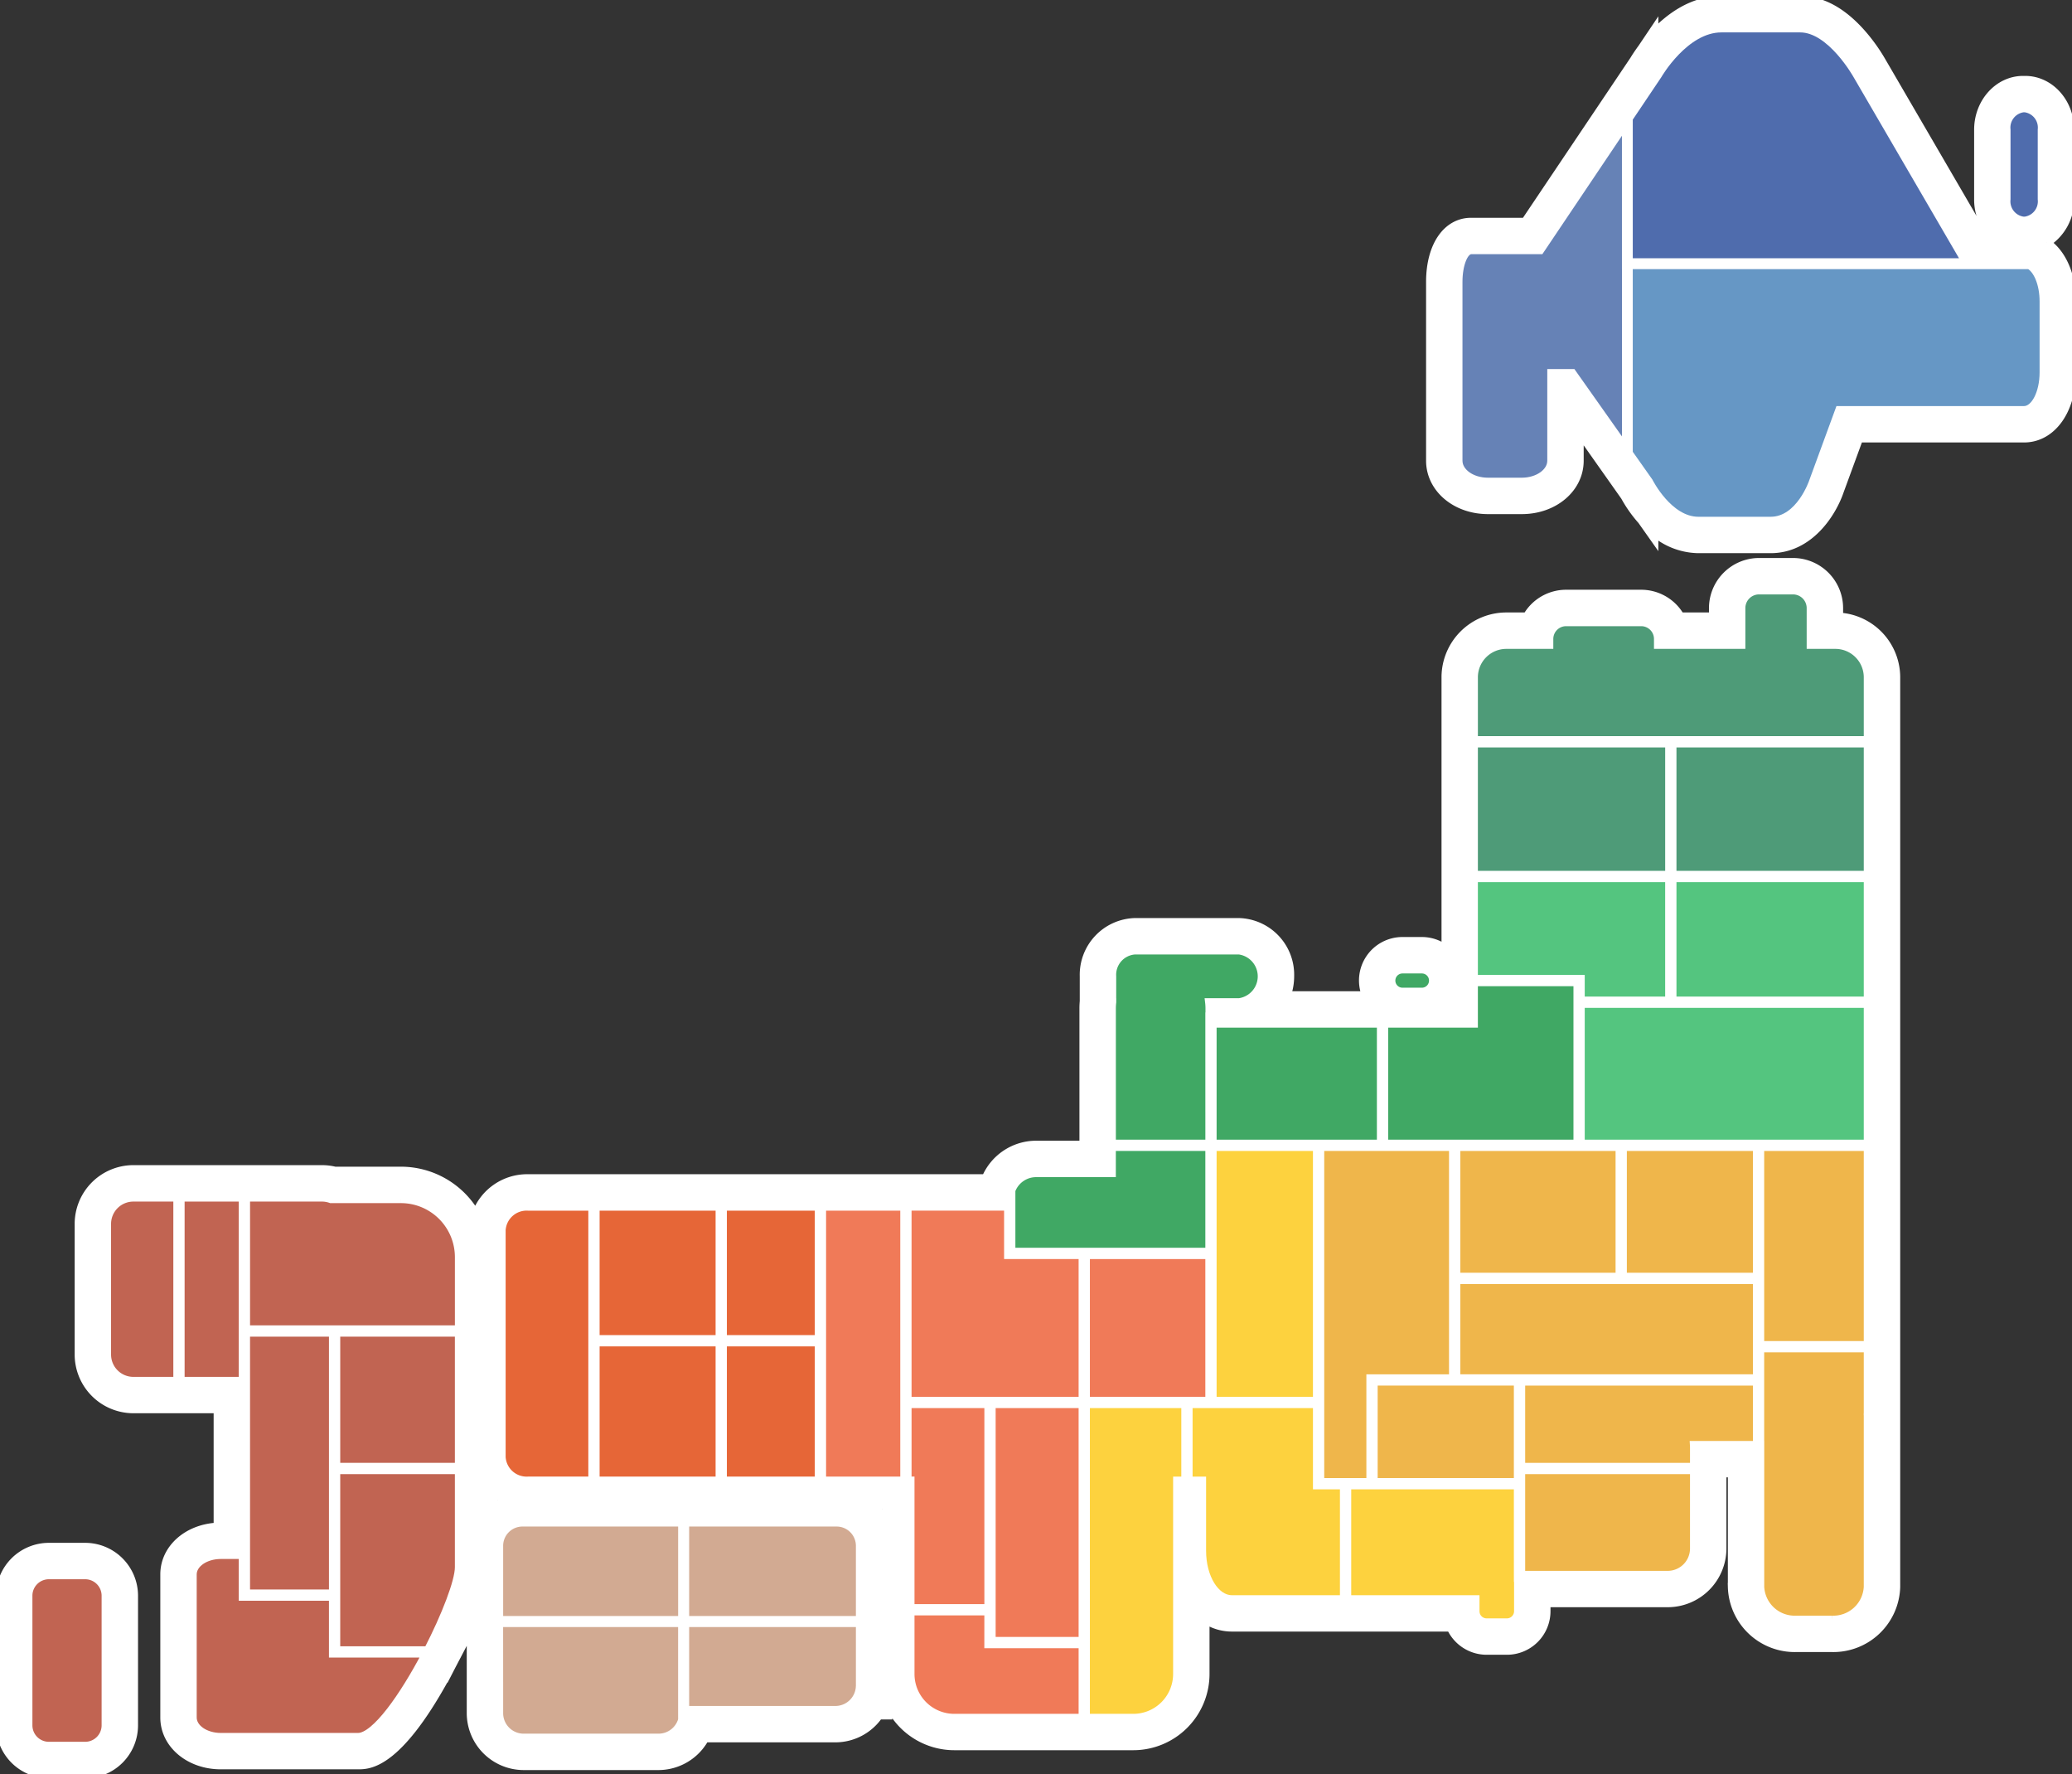
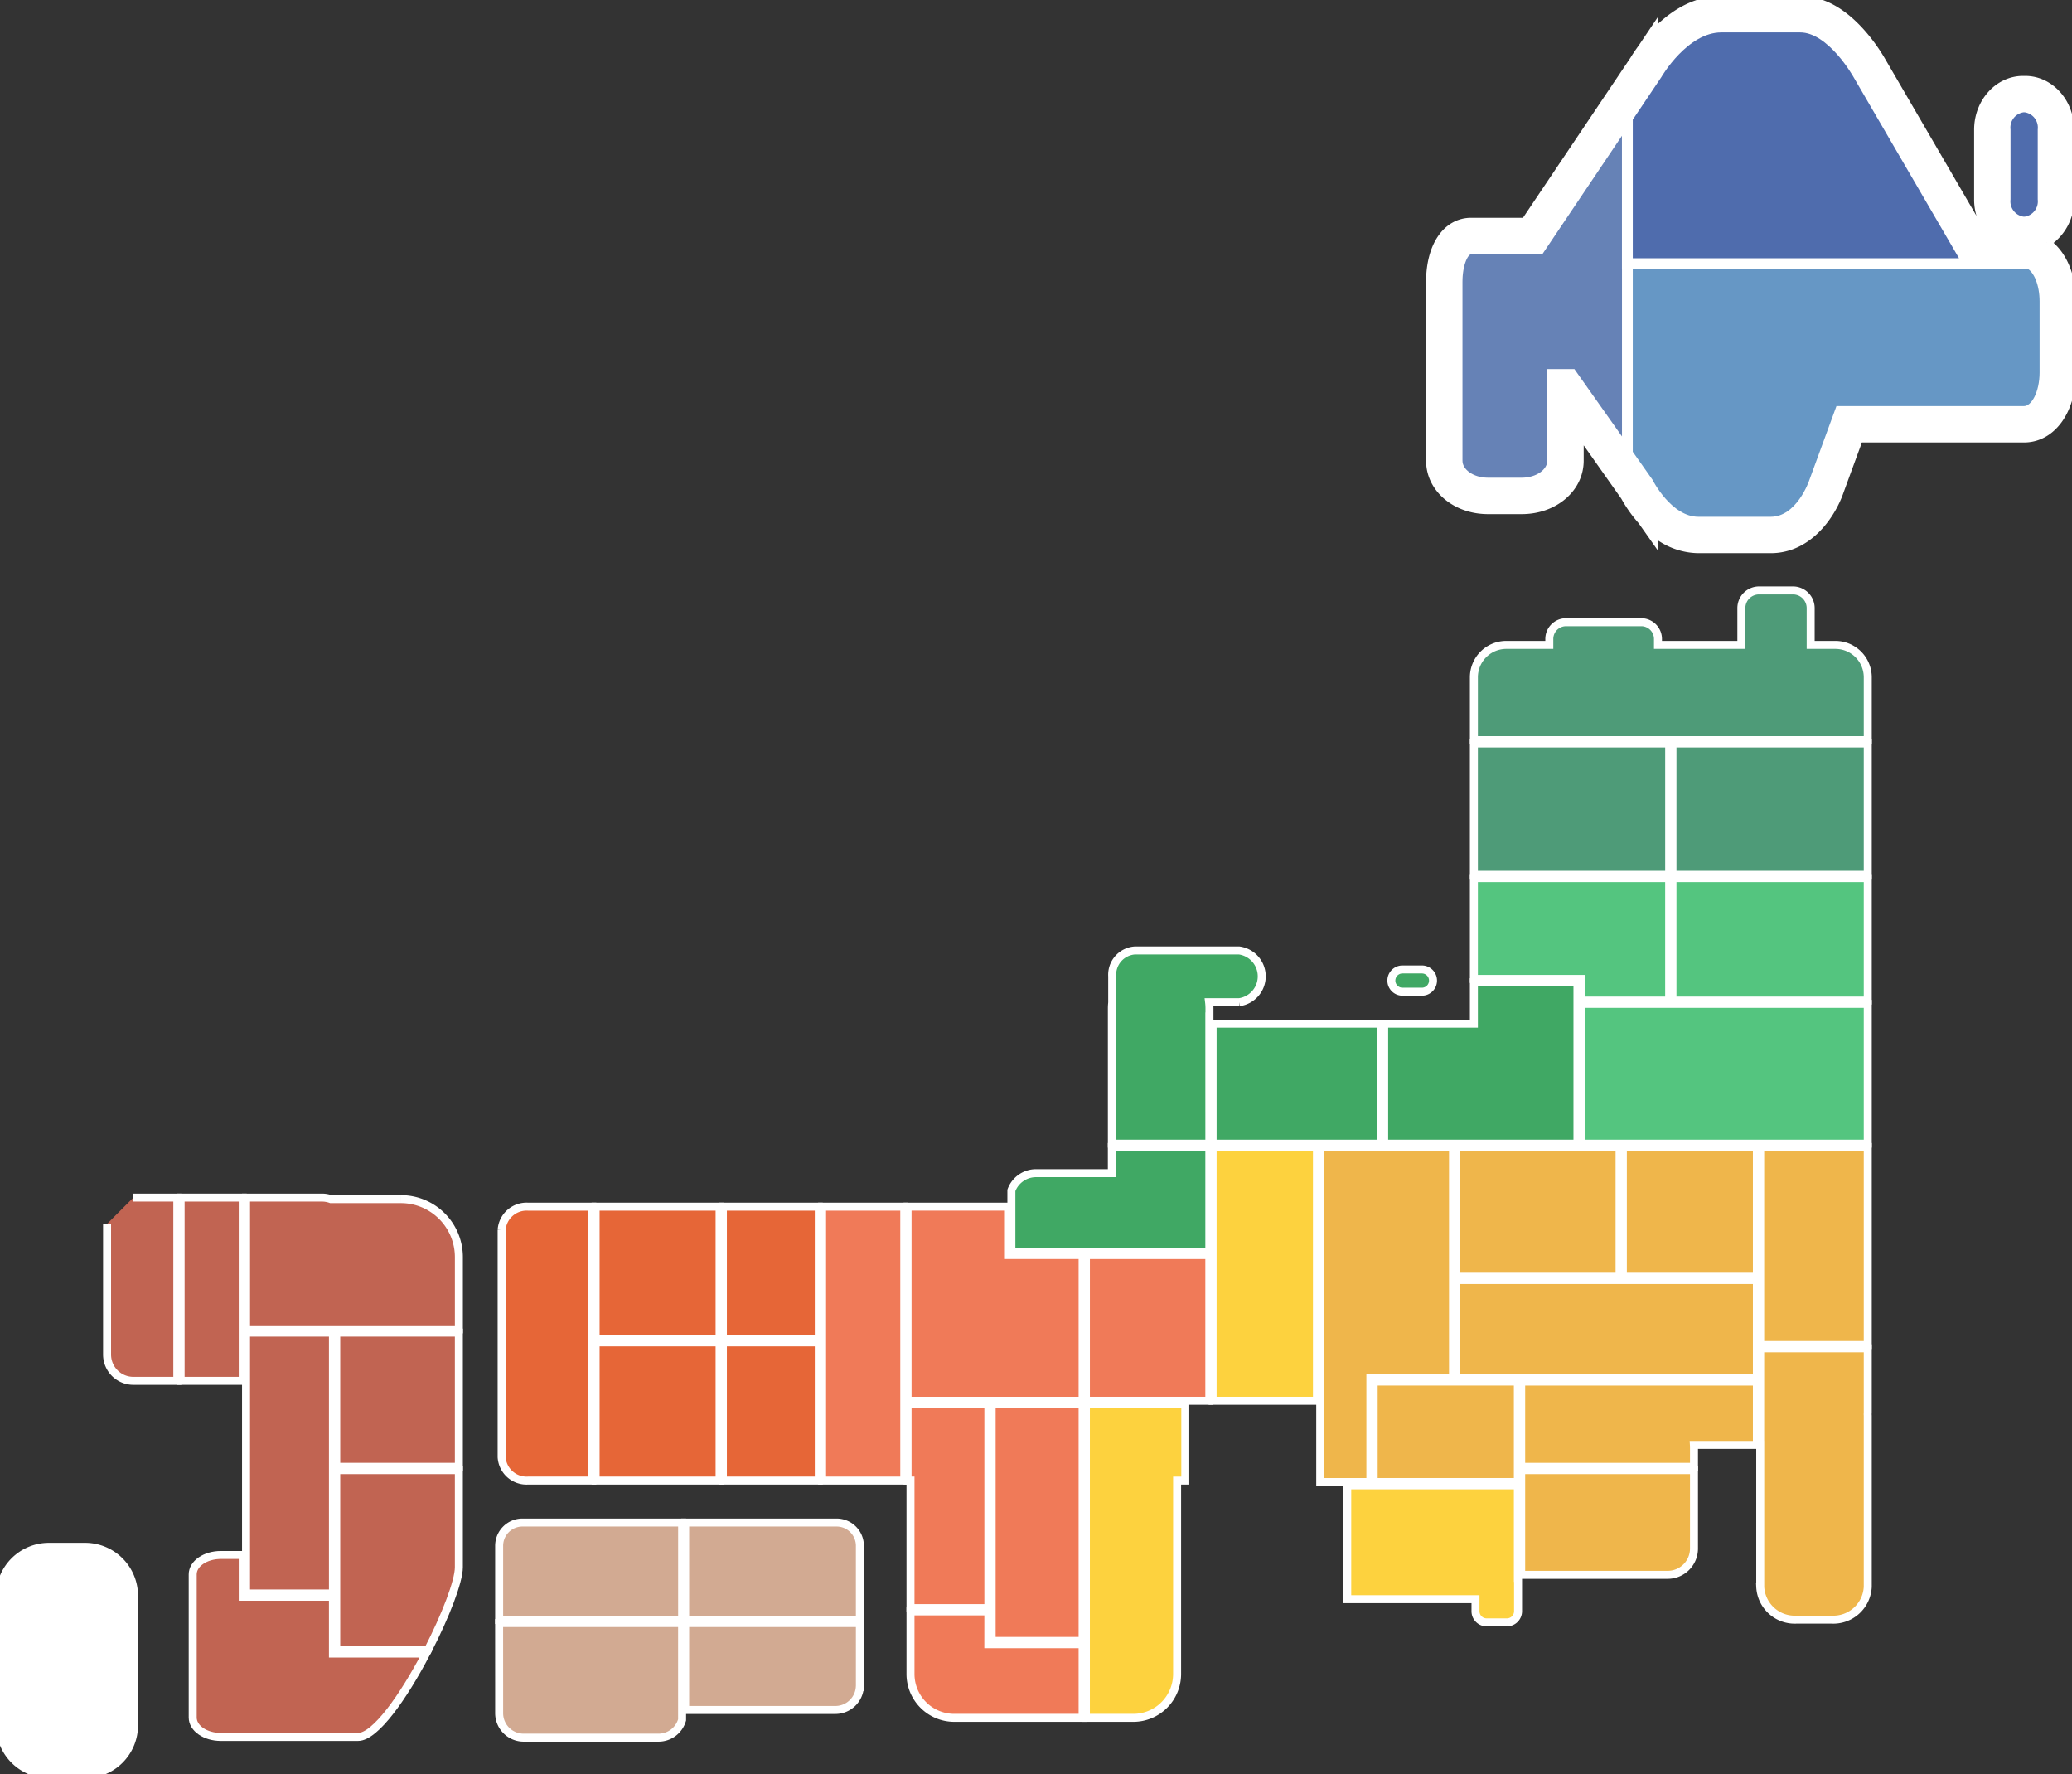
<svg xmlns="http://www.w3.org/2000/svg" id="japan-img" width="259.311" height="222.002" viewBox="0 0 259.311 222.002">
  <rect x="0" y="0" width="259.311" height="222.002" fill="#333333" stroke="none" />
  <defs>
    <clipPath id="clip-path">
      <rect id="長方形_14455" data-name="長方形 14455" width="259.311" height="222.002" fill="none" stroke="#fff" stroke-width="1" />
    </clipPath>
  </defs>
  <g id="グループ_39801" data-name="グループ 39801" clip-path="url(#clip-path)">
    <path id="パス_25840" data-name="パス 25840" d="M10.658,544.321H6.117A6.124,6.124,0,0,0,0,550.438v16.223a6.124,6.124,0,0,0,6.117,6.117h4.541a6.124,6.124,0,0,0,6.117-6.117V550.438a6.124,6.124,0,0,0-6.117-6.117" transform="translate(0 -350.775)" fill="#fff" stroke="#fff" stroke-width="1" />
-     <path id="パス_25841" data-name="パス 25841" d="M248.007,204.6v-1.06a5.78,5.78,0,0,0-5.773-5.773h-4.241a5.78,5.78,0,0,0-5.773,5.773v1.043h-4.075a5.663,5.663,0,0,0-4.907-2.843h-9.4a5.663,5.663,0,0,0-4.908,2.843H206.4a7.622,7.622,0,0,0-7.652,7.575v34.021a4.915,4.915,0,0,0-2.951-.986h-2.429a4.939,4.939,0,0,0-4.592,6.78H178.9a7.132,7.132,0,0,0,.406-2.361,6.6,6.6,0,0,0-6.377-6.791H159.852a6.6,6.6,0,0,0-6.378,6.791v3.117c-.028.307-.041.595-.041.873v17.078H147.5a6.87,6.87,0,0,0-6.3,4.192H83.915a6.83,6.83,0,0,0-6.519,4.508,10.816,10.816,0,0,0-9.383-5.451H59.75a6.77,6.77,0,0,0-1.6-.193H34.534a6.855,6.855,0,0,0-6.847,6.848v16.349a6.855,6.855,0,0,0,6.847,6.847H45.079v14.691c-3.773.173-6.674,2.727-6.674,5.966v17.914c0,3.355,3.11,5.983,7.08,5.983H62.647c1.364,0,4.894-.008,10.87-10.845h.037l.856-1.661,2.346-4.476v10.45a6.631,6.631,0,0,0,6.624,6.624h16.879a6.649,6.649,0,0,0,5.814-3.467h16.317a6.63,6.63,0,0,0,5.445-2.863h1.179v-1.529a9.05,9.05,0,0,0,8.261,5.376h22.4a9.049,9.049,0,0,0,9.039-9.038v-6.778a6.067,6.067,0,0,0,3.292.97h27.383A4.957,4.957,0,0,0,203.9,334h2.537a4.956,4.956,0,0,0,4.95-4.95v-1h15.168a6.856,6.856,0,0,0,6.848-6.847V311.8h1.181v14.208a7.876,7.876,0,0,0,8.065,7.652h4.439a7.875,7.875,0,0,0,8.065-7.652v-21.4c0-.064,0-.128,0-.19s0-.13,0-.2V212.162a7.618,7.618,0,0,0-7.142-7.558M128.236,316.262V317.8a6.512,6.512,0,0,0-1.158-1.535h1.158Zm-48.093-1.079a6.485,6.485,0,0,0-1.317.957V314.1a6.789,6.789,0,0,0,1.317,1.084" transform="translate(-17.842 -127.449)" fill="#fff" stroke="#fff" stroke-width="1" />
    <path id="パス_25842" data-name="パス 25842" d="M580.545,30.375a6.365,6.365,0,0,0,2.9-5.445v-8.7c0-3.436-2.525-6.231-5.628-6.231h-.26c-3.1,0-5.629,2.8-5.629,6.231v8.7a6.508,6.508,0,0,0,1.935,4.69h-1.2l-12.8-21.986a22.037,22.037,0,0,0-2.533-3.514C554.9,1.386,552.324,0,549.663,0h-9.876c-3.6,0-6.465,2.126-8.381,4.144V3.683L529.848,6c-.5.679-.847,1.229-1.011,1.5l-.832,1.238L515.232,27.75h-6.744c-3.08,0-5.149,3.021-5.149,7.518V57.645c0,3.468,3.183,6.184,7.247,6.184h4.231c4.064,0,7.247-2.717,7.247-6.184V54.15l5.636,7.985a16.291,16.291,0,0,0,2.114,2.994l1.594,2.259v-.742a8.761,8.761,0,0,0,5.509,2.07h9.046c4.886,0,7.727-4.539,8.654-7.263l2.415-6.588h20.636c3.482,0,6.009-3.481,6.009-8.277V37.715c0-3.229-1.187-5.973-3.131-7.34" transform="translate(-324.365 -0.001)" fill="#fff" stroke="#fff" stroke-width="1" />
-     <path id="パス_25843" data-name="パス 25843" d="M37.686,424.716v16.349a3.292,3.292,0,0,0,3.292,3.292h5.5V421.424h-5.5a3.292,3.292,0,0,0-3.292,3.292" transform="translate(-24.286 -271.577)" fill="#c16452" stroke="#fff" stroke-width="1" />
+     <path id="パス_25843" data-name="パス 25843" d="M37.686,424.716v16.349a3.292,3.292,0,0,0,3.292,3.292h5.5V421.424h-5.5" transform="translate(-24.286 -271.577)" fill="#c16452" stroke="#fff" stroke-width="1" />
    <rect id="長方形_14434" data-name="長方形 14434" width="7.776" height="22.933" transform="translate(22.604 149.847)" fill="#c16452" stroke="#fff" stroke-width="1" />
    <rect id="長方形_14435" data-name="長方形 14435" width="15.348" height="16.789" transform="translate(42.08 166.747)" fill="#c16452" stroke="#fff" stroke-width="1" />
    <path id="パス_25844" data-name="パス 25844" d="M118.345,539.869h11.464c2.213-4.292,3.884-8.62,3.884-10.385V517.329H118.345Z" transform="translate(-76.265 -333.381)" fill="#c16452" stroke="#fff" stroke-width="1" />
    <path id="パス_25845" data-name="パス 25845" d="M85.38,552.419H74.092V547.19H71.354c-1.946,0-3.524,1.087-3.524,2.427v17.914c0,1.341,1.578,2.427,3.524,2.427H88.516c2.186,0,5.744-5.125,8.526-10.434H85.38Z" transform="translate(-43.712 -352.624)" fill="#c16452" stroke="#fff" stroke-width="1" />
    <rect id="長方形_14436" data-name="長方形 14436" width="10.877" height="32.636" transform="translate(30.792 166.748)" fill="#c16452" stroke="#fff" stroke-width="1" />
    <path id="パス_25846" data-name="パス 25846" d="M105.977,421.617H97.211a3.287,3.287,0,0,0-1.1-.193H86.6v16.489h26.636v-9.039a7.258,7.258,0,0,0-7.257-7.257" transform="translate(-55.806 -271.577)" fill="#c16452" stroke="#fff" stroke-width="1" />
-     <path id="パス_25847" data-name="パス 25847" d="M17.1,554.321H12.561A2.561,2.561,0,0,0,10,556.882V573.1a2.561,2.561,0,0,0,2.561,2.561H17.1a2.561,2.561,0,0,0,2.561-2.561V556.882a2.561,2.561,0,0,0-2.561-2.561" transform="translate(-6.444 -357.22)" fill="#c16452" stroke="#fff" stroke-width="1" />
    <rect id="長方形_14437" data-name="長方形 14437" width="15.517" height="17.291" transform="translate(74.541 167.966)" fill="#e66637" stroke="#fff" stroke-width="1" />
    <rect id="長方形_14438" data-name="長方形 14438" width="12.003" height="17.291" transform="translate(90.469 167.966)" fill="#e66637" stroke="#fff" stroke-width="1" />
    <path id="パス_25848" data-name="パス 25848" d="M176.564,427.552V455.96a3.128,3.128,0,0,0,3.292,2.933h8.056V424.619h-8.056a3.128,3.128,0,0,0-3.292,2.933" transform="translate(-113.783 -273.636)" fill="#e66637" stroke="#fff" stroke-width="1" />
    <path id="パス_25849" data-name="パス 25849" d="M260.11,535.775H241.157v12.193h21.867v-9.279a2.914,2.914,0,0,0-2.914-2.914" transform="translate(-155.408 -345.268)" fill="#d2aa92" stroke="#fff" stroke-width="1" />
    <path id="パス_25850" data-name="パス 25850" d="M241.157,582.02h18.8a3.066,3.066,0,0,0,3.058-2.864h.01v-8.011H241.157Z" transform="translate(-155.408 -368.062)" fill="#d2aa92" stroke="#fff" stroke-width="1" />
    <path id="パス_25851" data-name="パス 25851" d="M175.686,578.553v3.865a3.068,3.068,0,0,0,3.068,3.068h16.879a3.067,3.067,0,0,0,2.949-2.228V571.146h-22.9Z" transform="translate(-113.217 -368.062)" fill="#d2aa92" stroke="#fff" stroke-width="1" />
    <path id="パス_25852" data-name="パス 25852" d="M178.6,535.775a2.914,2.914,0,0,0-2.914,2.914v9.279h22.9V535.775H178.6Z" transform="translate(-113.217 -345.268)" fill="#d2aa92" stroke="#fff" stroke-width="1" />
    <rect id="長方形_14439" data-name="長方形 14439" width="12.003" height="16.571" transform="translate(90.469 150.983)" fill="#e66637" stroke="#fff" stroke-width="1" />
    <rect id="長方形_14440" data-name="長方形 14440" width="15.517" height="16.571" transform="translate(74.541 150.983)" fill="#e66637" stroke="#fff" stroke-width="1" />
    <path id="パス_25853" data-name="パス 25853" d="M329.546,519.621V494.092H319.434v9.572h.367v15.957Z" transform="translate(-205.852 -318.407)" fill="#f07a58" stroke="#fff" stroke-width="1" />
    <path id="パス_25854" data-name="パス 25854" d="M332.014,424.618h-12.58V448.91h21.907V430.676h-9.327Z" transform="translate(-205.852 -273.636)" fill="#f07a58" stroke="#fff" stroke-width="1" />
    <path id="パス_25855" data-name="パス 25855" d="M330.211,567.046h-9.744v7.834a5.483,5.483,0,0,0,5.483,5.483h16.057V571.15h-11.8Z" transform="translate(-206.518 -365.42)" fill="#f07a58" stroke="#fff" stroke-width="1" />
    <rect id="長方形_14441" data-name="長方形 14441" width="10.287" height="34.275" transform="translate(102.883 150.983)" fill="#f07a58" stroke="#fff" stroke-width="1" />
    <rect id="長方形_14442" data-name="長方形 14442" width="11.384" height="29.633" transform="translate(124.105 175.686)" fill="#f07a58" stroke="#fff" stroke-width="1" />
    <rect id="長方形_14443" data-name="長方形 14443" width="15.447" height="18.234" transform="translate(135.901 157.04)" fill="#f07a58" stroke="#fff" stroke-width="1" />
    <path id="パス_25856" data-name="パス 25856" d="M382.2,533.349h5.933a5.484,5.484,0,0,0,5.483-5.483v-24.2h1.025v-9.572H382.2Z" transform="translate(-246.301 -318.406)" fill="#fdd23e" stroke="#fff" stroke-width="1" />
-     <path id="パス_25857" data-name="パス 25857" d="M434.413,493.719h-13.44v-.206h-.013v.206h-2.611v9.572h1.689v8.795c0,3.338,1.667,6.044,3.722,6.044h14.029V503.884h-3.376Z" transform="translate(-269.596 -318.033)" fill="#fdd23e" stroke="#fff" stroke-width="1" />
    <rect id="長方形_14444" data-name="長方形 14444" width="13.058" height="31.761" transform="translate(151.759 143.513)" fill="#fdd23e" stroke="#fff" stroke-width="1" />
    <path id="パス_25858" data-name="パス 25858" d="M495.534,522.68H474.178v14.246h16.054v1.507a1.394,1.394,0,0,0,1.395,1.394h2.537a1.4,1.4,0,0,0,1.395-1.394v-4.171h-.023Z" transform="translate(-305.573 -336.829)" fill="#fdd23e" stroke="#fff" stroke-width="1" />
    <rect id="長方形_14445" data-name="長方形 14445" width="21.059" height="15.019" transform="translate(151.759 128.083)" fill="#40a864" stroke="#fff" stroke-width="1" />
    <path id="パス_25859" data-name="パス 25859" d="M403.533,342.727h.017V341.7a6.728,6.728,0,0,0-.047-.755h3.768a3.266,3.266,0,0,0,0-6.471H394.2a3.05,3.05,0,0,0-2.822,3.236v3.235h.006a6.649,6.649,0,0,0-.048.755v16.945h12.2Z" transform="translate(-252.185 -215.546)" fill="#40a864" stroke="#fff" stroke-width="1" />
    <path id="パス_25860" data-name="パス 25860" d="M511.375,345.64H498.413v5.183H487.186v15.018h24.189Z" transform="translate(-313.956 -222.74)" fill="#40a864" stroke="#fff" stroke-width="1" />
    <path id="パス_25861" data-name="パス 25861" d="M380.746,416.727V403.612h-12.2v3.277h-9.487a3.29,3.29,0,0,0-3.086,2.155v7.682Z" transform="translate(-229.398 -260.099)" fill="#40a864" stroke="#fff" stroke-width="1" />
    <path id="パス_25862" data-name="パス 25862" d="M464.683,445.537h6.274V432.556H481.3V403.612H464.683Z" transform="translate(-299.455 -260.098)" fill="#efb64b" stroke="#fff" stroke-width="1" />
    <rect id="長方形_14446" data-name="長方形 14446" width="18.047" height="12.57" transform="translate(171.914 172.869)" fill="#efb64b" stroke="#fff" stroke-width="1" />
    <path id="パス_25863" data-name="パス 25863" d="M491.107,343.932h2.429a1.391,1.391,0,1,0,0-2.783h-2.429a1.391,1.391,0,1,0,0,2.783" transform="translate(-315.586 -219.846)" fill="#40a864" stroke="#fff" stroke-width="1" />
    <rect id="長方形_14447" data-name="長方形 14447" width="20.427" height="16.239" transform="translate(182.262 143.513)" fill="#efb64b" stroke="#fff" stroke-width="1" />
    <rect id="長方形_14448" data-name="長方形 14448" width="37.614" height="12.294" transform="translate(182.262 160.163)" fill="#efb64b" stroke="#fff" stroke-width="1" />
    <rect id="長方形_14449" data-name="長方形 14449" width="16.775" height="16.239" transform="translate(203.101 143.513)" fill="#efb64b" stroke="#fff" stroke-width="1" />
    <path id="パス_25864" data-name="パス 25864" d="M619.527,486.561h.006v17.763a4.318,4.318,0,0,0,4.51,4.1h4.439a4.317,4.317,0,0,0,4.509-4.1v-21.4c0-.063-.007-.123-.01-.185s.01-.133.01-.2v-8.063H619.527Z" transform="translate(-399.24 -305.767)" fill="#efb64b" stroke="#fff" stroke-width="1" />
    <path id="パス_25865" data-name="パス 25865" d="M535.4,530.431h18.336a3.292,3.292,0,0,0,3.292-3.292v-9.811H535.4Z" transform="translate(-345.024 -333.38)" fill="#efb64b" stroke="#fff" stroke-width="1" />
    <rect id="長方形_14450" data-name="長方形 14450" width="13.464" height="24.786" transform="translate(220.287 143.513)" fill="#efb64b" stroke="#fff" stroke-width="1" />
    <path id="パス_25866" data-name="パス 25866" d="M535.4,496.838h21.628V494.3c0-.068-.006-.135-.01-.2H564.9v-7.925H535.4Z" transform="translate(-345.024 -313.302)" fill="#efb64b" stroke="#fff" stroke-width="1" />
    <path id="パス_25867" data-name="パス 25867" d="M518.761,321.623h13.373v2.708H543.2V309.011H518.761Z" transform="translate(-334.304 -199.135)" fill="#54c57f" stroke="#fff" stroke-width="1" />
    <rect id="長方形_14451" data-name="長方形 14451" width="24.441" height="16.443" transform="translate(184.457 93.021)" fill="#4e9b78" stroke="#fff" stroke-width="1" />
    <path id="パス_25868" data-name="パス 25868" d="M539.7,211.744h-9.4a2.1,2.1,0,0,0-2.1,2.1v.741h-5.338a4.058,4.058,0,0,0-4.1,4.019v7.9h49.294v-7.9a4.058,4.058,0,0,0-4.1-4.019h-3.046v-4.6a2.217,2.217,0,0,0-2.217-2.217h-4.24a2.217,2.217,0,0,0-2.217,2.217v4.6H541.8v-.741a2.1,2.1,0,0,0-2.1-2.1" transform="translate(-334.304 -133.894)" fill="#4e9b78" stroke="#fff" stroke-width="1" />
    <rect id="長方形_14452" data-name="長方形 14452" width="24.441" height="16.443" transform="translate(209.31 93.021)" fill="#4e9b78" stroke="#fff" stroke-width="1" />
    <rect id="長方形_14453" data-name="長方形 14453" width="24.441" height="15.32" transform="translate(209.31 109.876)" fill="#54c57f" stroke="#fff" stroke-width="1" />
    <rect id="長方形_14454" data-name="長方形 14454" width="35.921" height="17.494" transform="translate(197.83 125.607)" fill="#54c57f" stroke="#fff" stroke-width="1" />
    <path id="パス_25869" data-name="パス 25869" d="M708.307,52.177h.26a2.433,2.433,0,0,0,2.073-2.675v-8.7a2.433,2.433,0,0,0-2.073-2.676h-.26a2.433,2.433,0,0,0-2.073,2.676v8.7a2.433,2.433,0,0,0,2.073,2.675" transform="translate(-455.117 -24.572)" fill="#4f6cad" stroke="#fff" stroke-width="1" fill-rule="evenodd" />
    <path id="パス_25870" data-name="パス 25870" d="M594.734,10h-9.875c-4.58,0-7.939,5.842-7.939,5.842l-3.643,5.42v18h42.2L601.841,15.843S598.591,10,594.734,10" transform="translate(-369.435 -6.445)" fill="#4f6cad" stroke="#fff" stroke-width="1" fill-rule="evenodd" />
    <path id="パス_25871" data-name="パス 25871" d="M534.295,60.986V43.162L523.57,59.119h-8.639c-.88,0-1.593,1.774-1.593,3.962V85.458c0,1.453,1.653,2.629,3.691,2.629h4.23c2.039,0,3.692-1.177,3.692-2.629V74.493h2.635L534.3,84V60.986Z" transform="translate(-330.809 -27.815)" fill="#6682b6" stroke="#fff" stroke-width="1" fill-rule="evenodd" />
    <path id="パス_25872" data-name="パス 25872" d="M573.275,116.811l2.531,3.587s2.444,4.887,6.178,4.887h9.046c3.669,0,5.3-4.887,5.3-4.887l3.286-8.964h23.12c1.354,0,2.453-2.113,2.453-4.721V97.84c0-2.162-.756-3.98-1.786-4.54H573.275Z" transform="translate(-369.434 -60.125)" fill="#6697c5" stroke="#fff" stroke-width="1" />
  </g>
</svg>